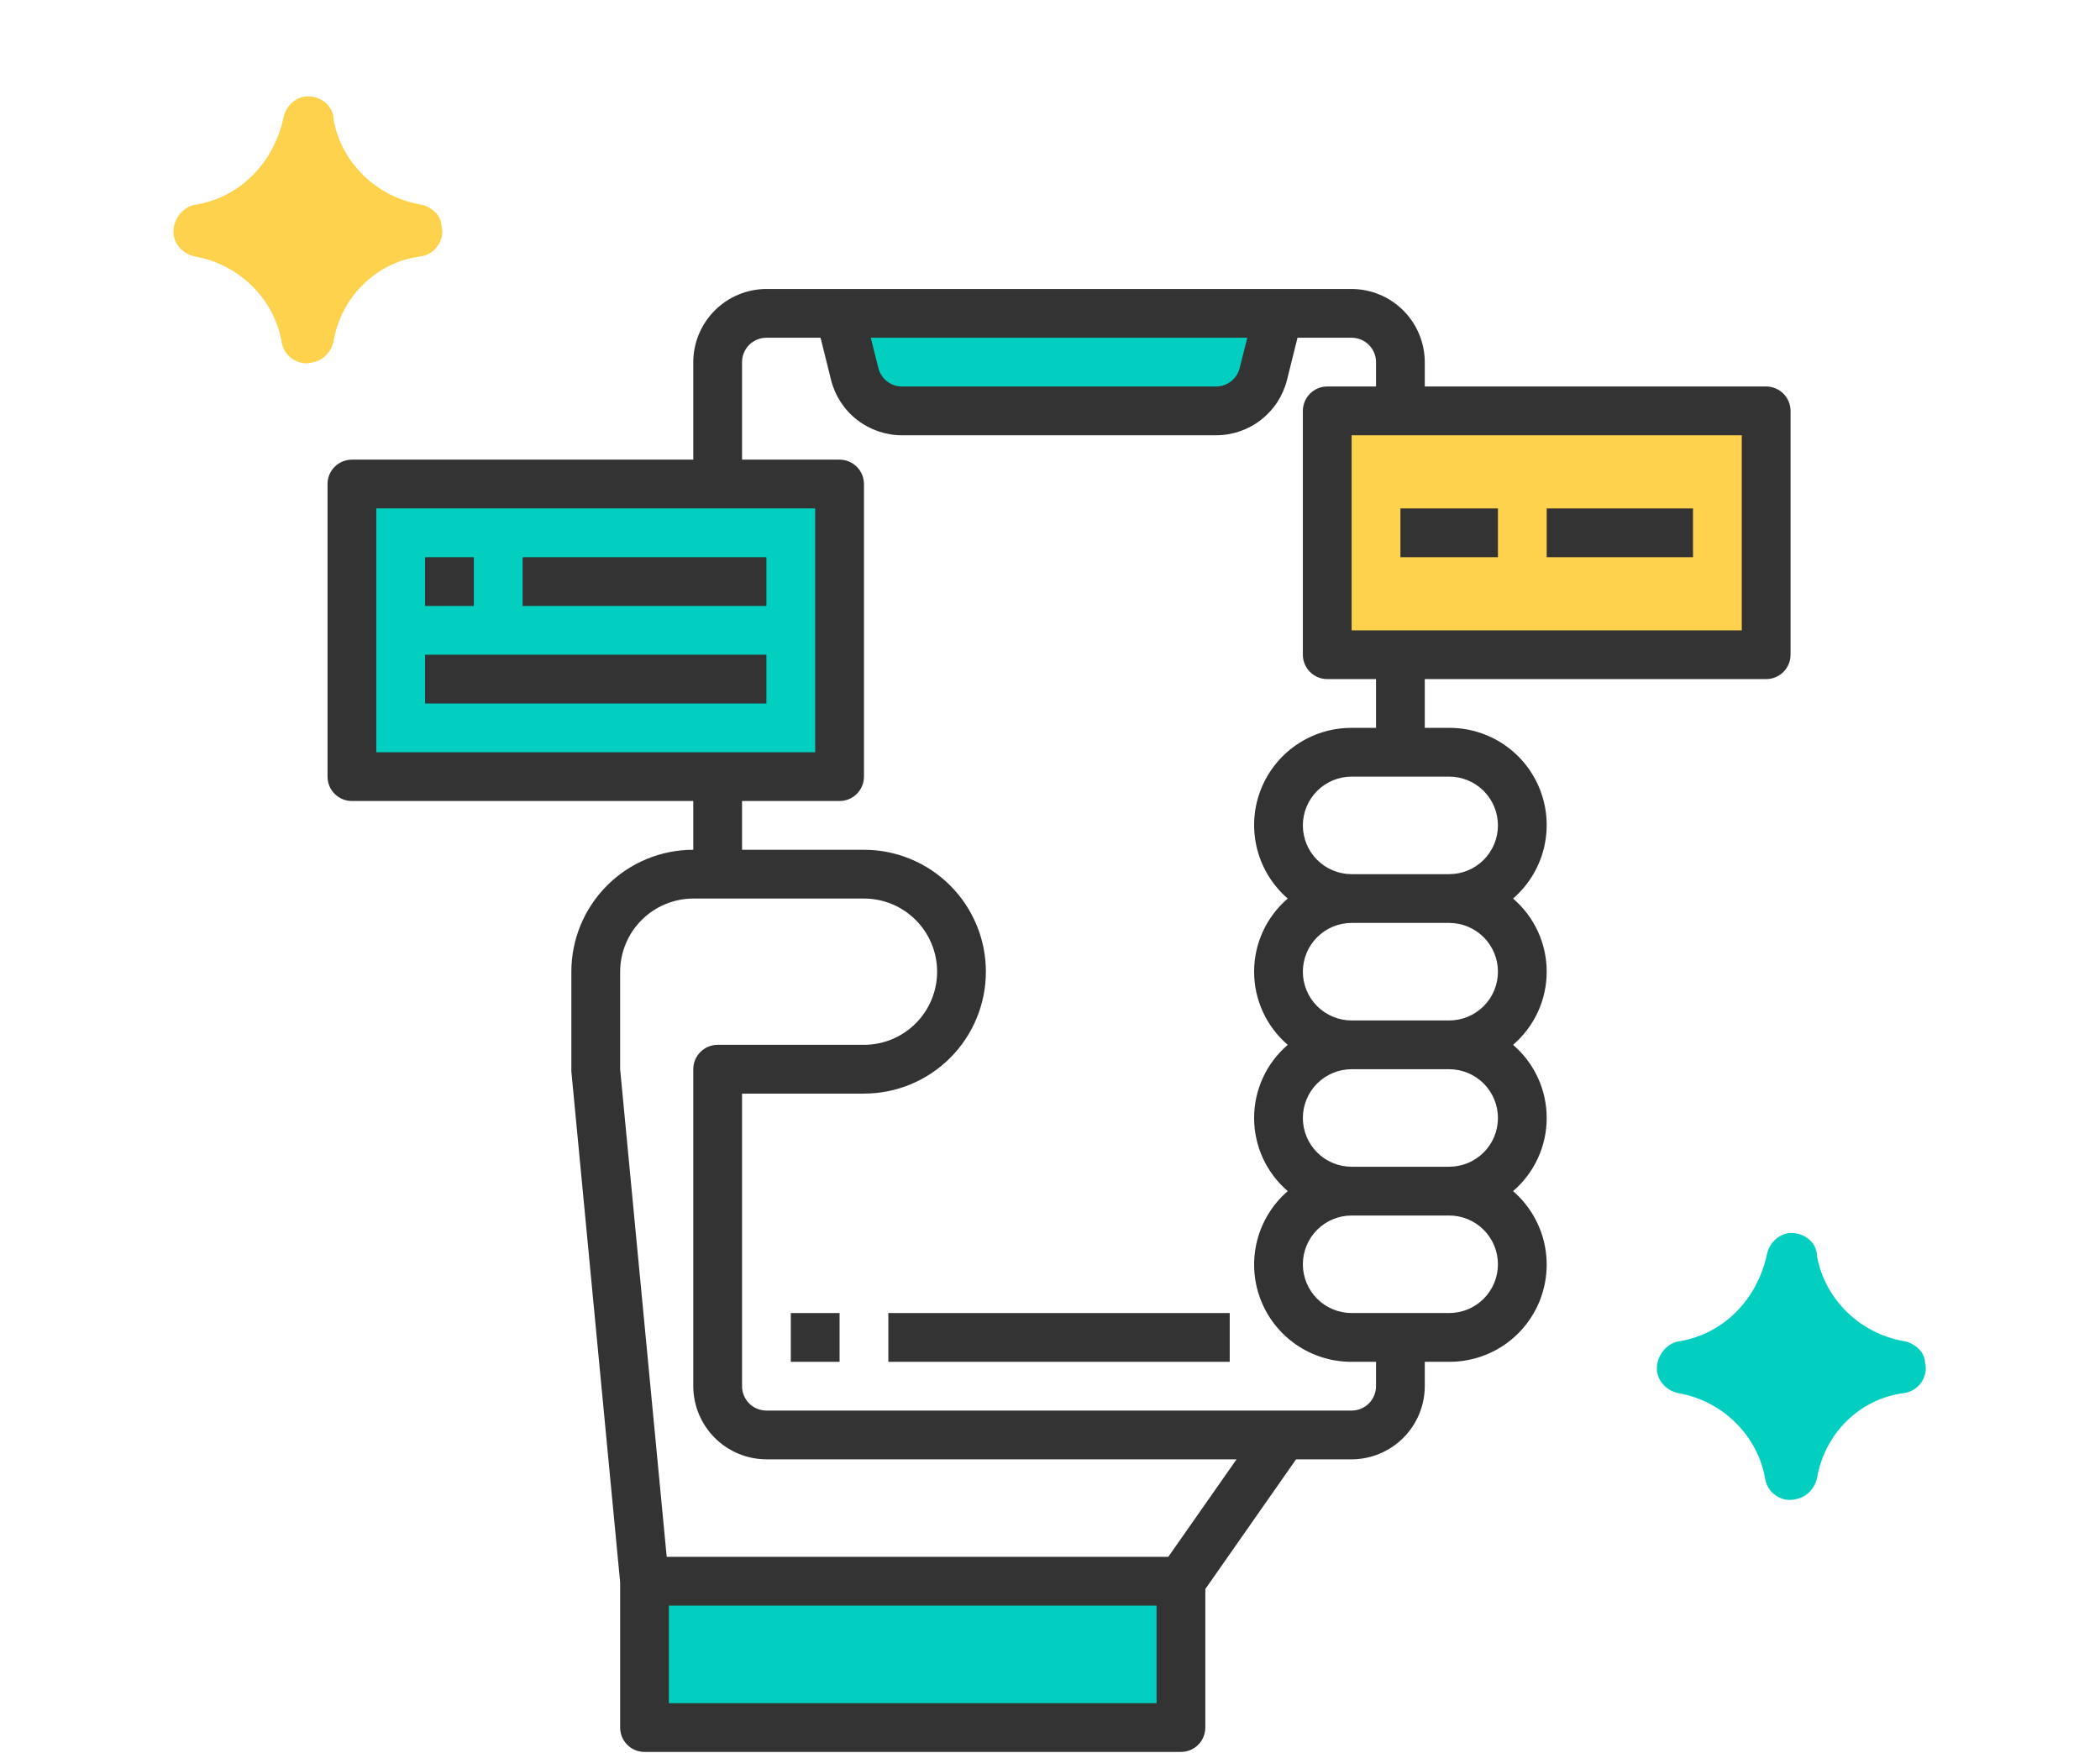
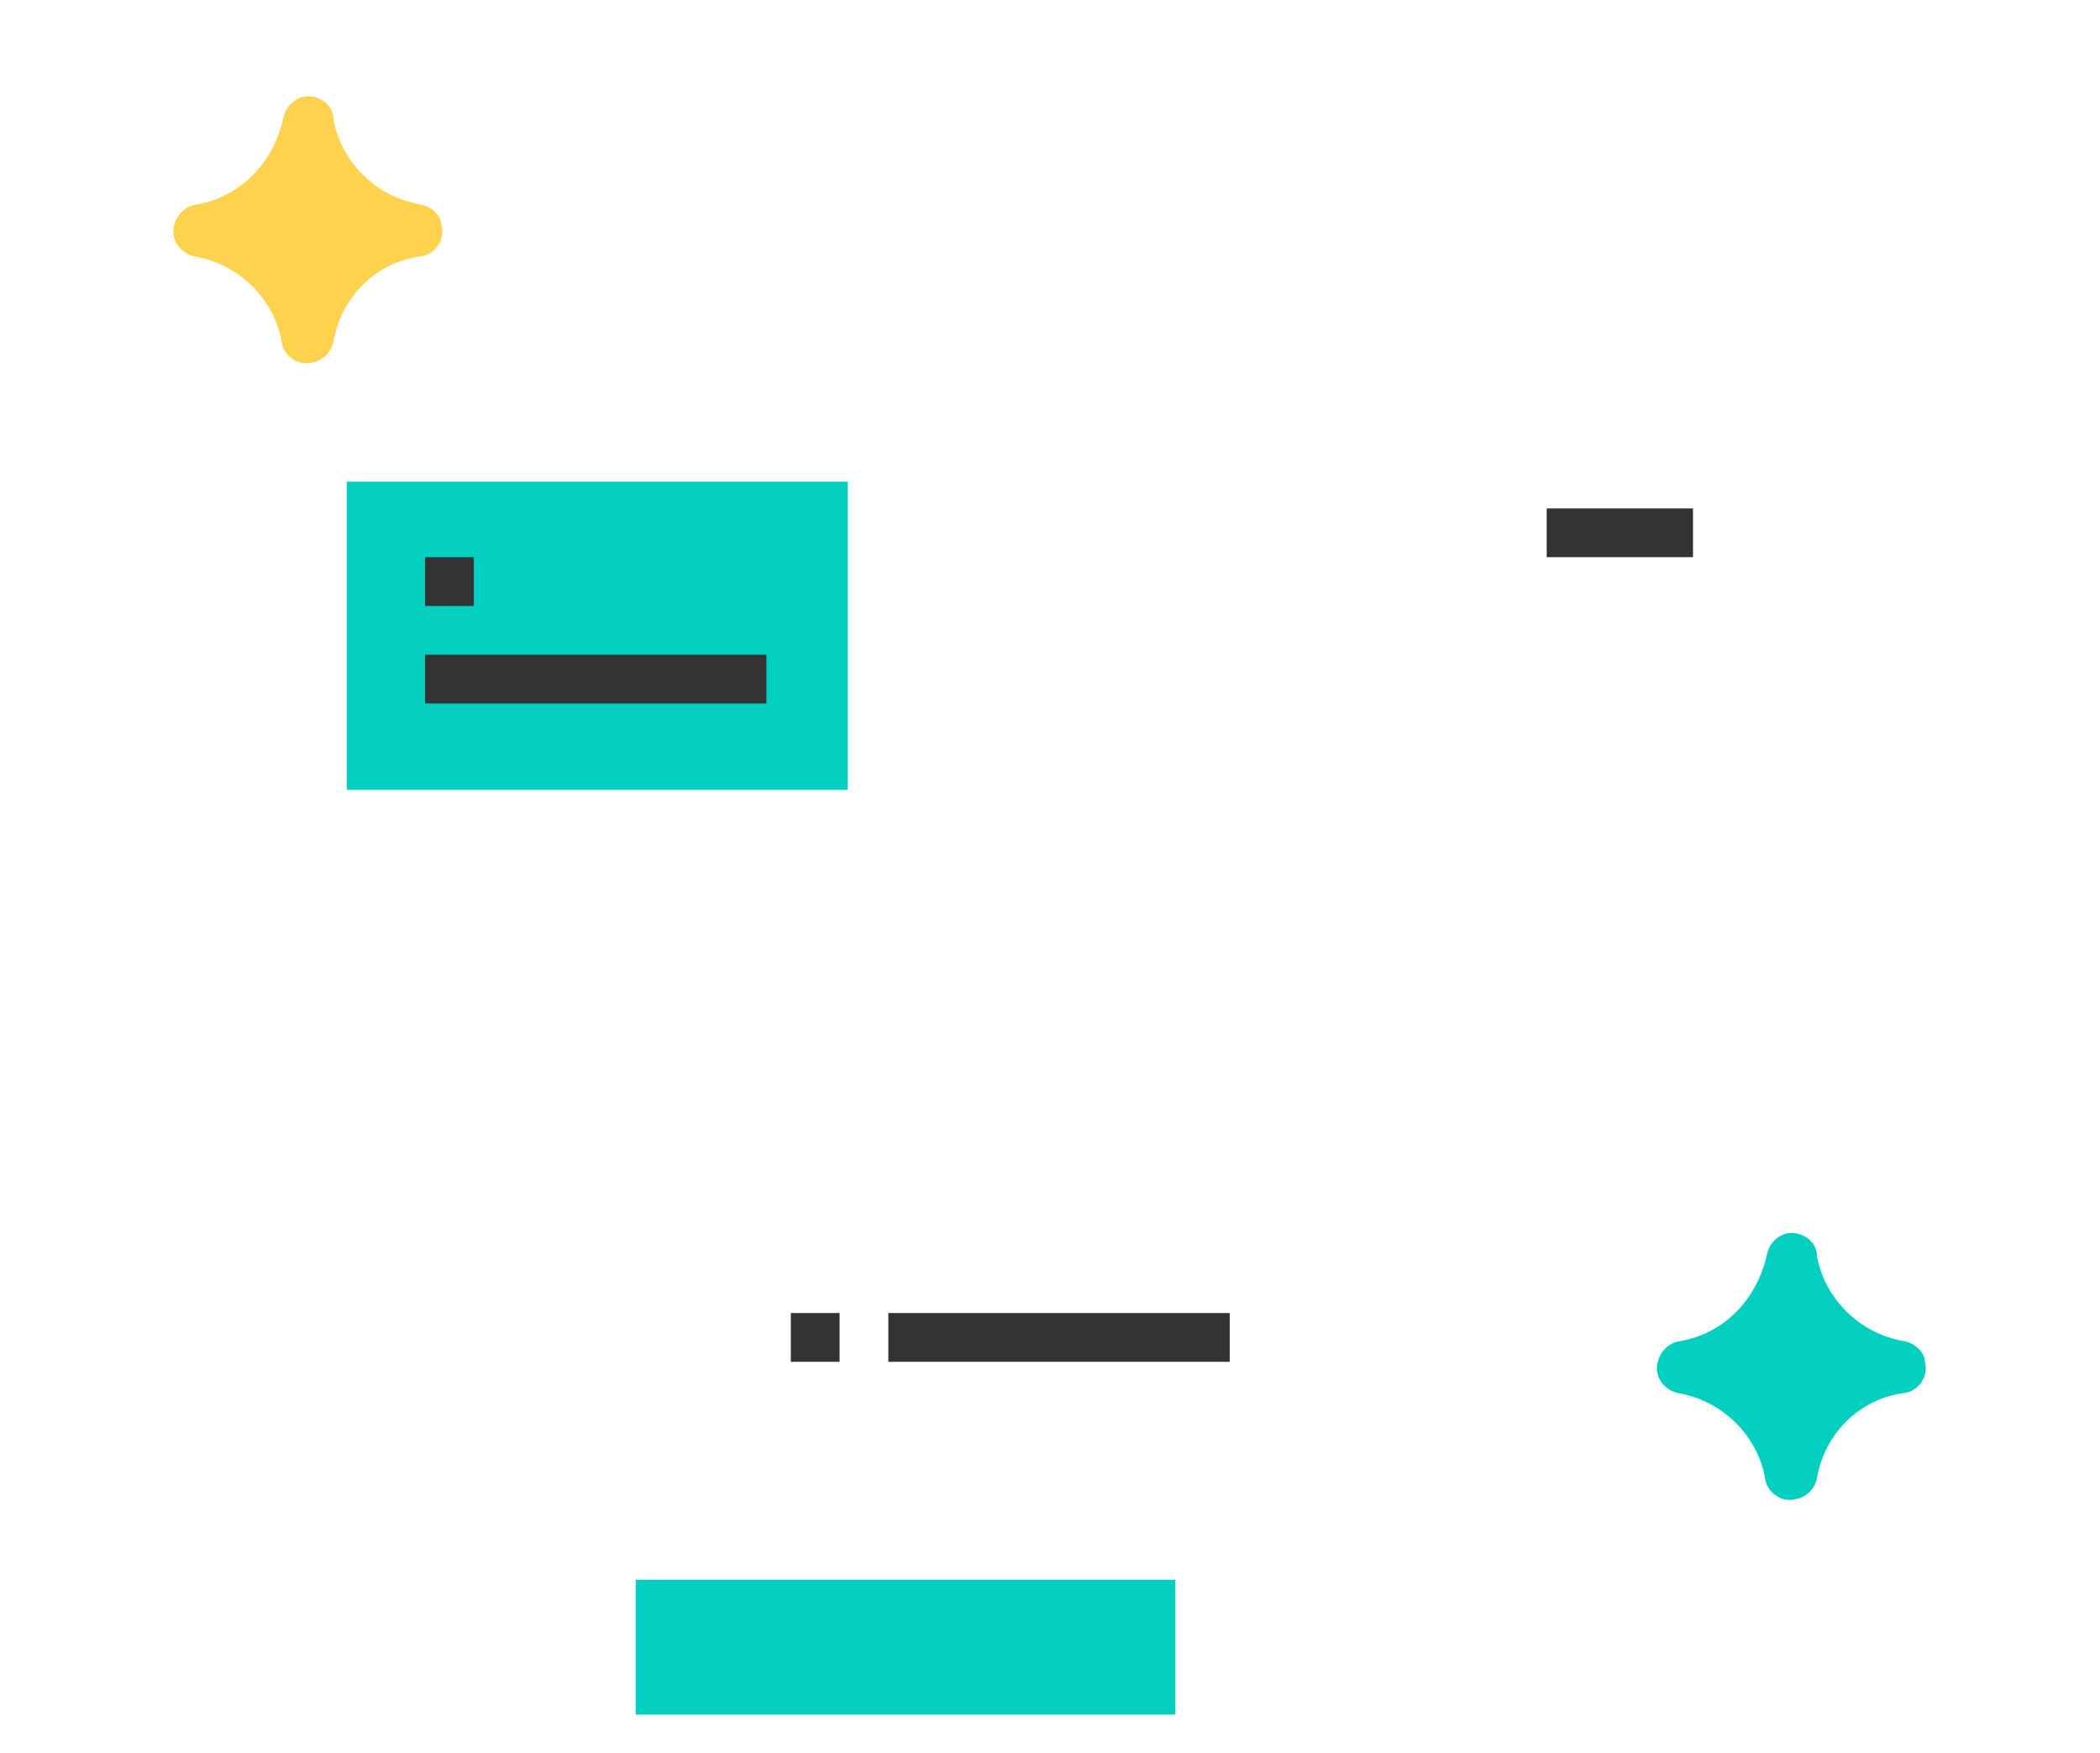
<svg xmlns="http://www.w3.org/2000/svg" width="109" height="91" viewBox="0 0 109 91" fill="none">
  <rect x="18" y="25" width="26" height="16" fill="#02CFC0" />
-   <rect x="44" y="16" width="22" height="5" fill="#02CFC0" />
  <rect x="33" y="82" width="28" height="7" fill="#02CFC0" />
-   <rect x="69" y="22" width="23" height="12" fill="#FFD24D" />
  <path d="M46.109 68.156H63.828V70.688H46.109V68.156Z" fill="#333333" />
  <path d="M41.047 68.156H43.578V70.688H41.047V68.156Z" fill="#333333" />
-   <path d="M91.672 20.062H73.953V18.797C73.95 17.791 73.549 16.827 72.838 16.115C72.126 15.404 71.162 15.003 70.156 15H39.781C38.775 15.003 37.811 15.404 37.1 16.115C36.388 16.827 35.987 17.791 35.984 18.797V23.859H18.266C17.93 23.859 17.608 23.993 17.371 24.23C17.133 24.467 17 24.789 17 25.125V40.312C17 40.648 17.133 40.97 17.371 41.207C17.608 41.445 17.93 41.578 18.266 41.578H35.984V44.109C34.306 44.109 32.697 44.776 31.51 45.963C30.323 47.15 29.656 48.759 29.656 50.438V55.614L32.188 82.129V89.672C32.188 90.007 32.321 90.329 32.558 90.567C32.795 90.804 33.117 90.938 33.453 90.938H61.297C61.633 90.938 61.955 90.804 62.192 90.567C62.429 90.329 62.562 90.007 62.562 89.672V82.483L67.271 75.75H70.156C71.162 75.747 72.126 75.346 72.838 74.635C73.549 73.923 73.95 72.959 73.953 71.953V70.688H75.219C76.249 70.691 77.256 70.379 78.103 69.794C78.951 69.208 79.599 68.377 79.96 67.412C80.322 66.447 80.378 65.395 80.124 64.396C79.869 63.398 79.314 62.502 78.535 61.828C79.082 61.359 79.522 60.776 79.824 60.121C80.125 59.465 80.281 58.753 80.281 58.031C80.281 57.31 80.125 56.597 79.824 55.942C79.522 55.286 79.082 54.704 78.535 54.234C79.082 53.765 79.522 53.182 79.824 52.527C80.125 51.872 80.281 51.159 80.281 50.438C80.281 49.716 80.125 49.003 79.824 48.348C79.522 47.693 79.082 47.11 78.535 46.641C79.314 45.967 79.869 45.071 80.124 44.072C80.378 43.074 80.322 42.022 79.96 41.057C79.599 40.092 78.951 39.261 78.103 38.675C77.256 38.09 76.249 37.778 75.219 37.781H73.953V35.25H91.672C92.007 35.25 92.329 35.117 92.567 34.879C92.804 34.642 92.938 34.32 92.938 33.984V21.328C92.938 20.992 92.804 20.671 92.567 20.433C92.329 20.196 92.007 20.062 91.672 20.062ZM64.739 17.531L64.347 19.101C64.279 19.375 64.121 19.619 63.899 19.793C63.676 19.968 63.402 20.062 63.119 20.062H46.818C46.535 20.062 46.261 19.968 46.038 19.793C45.816 19.619 45.658 19.375 45.59 19.101L45.198 17.531H64.739ZM19.531 39.047V26.391H42.312V39.047H19.531ZM60.031 88.406H34.719V83.344H60.031V88.406ZM60.639 80.812H34.605L32.188 55.5V50.438C32.191 49.431 32.592 48.467 33.303 47.756C34.014 47.045 34.978 46.644 35.984 46.641H44.844C45.851 46.641 46.816 47.041 47.529 47.753C48.241 48.465 48.641 49.431 48.641 50.438C48.641 51.444 48.241 52.41 47.529 53.122C46.816 53.834 45.851 54.234 44.844 54.234H37.25C36.914 54.234 36.592 54.368 36.355 54.605C36.118 54.842 35.984 55.164 35.984 55.5V71.953C35.987 72.959 36.388 73.923 37.1 74.635C37.811 75.346 38.775 75.747 39.781 75.75H64.183L60.639 80.812ZM71.422 71.953C71.422 72.289 71.288 72.611 71.051 72.848C70.814 73.085 70.492 73.219 70.156 73.219H39.781C39.446 73.219 39.124 73.085 38.886 72.848C38.649 72.611 38.516 72.289 38.516 71.953V56.766H44.844C46.522 56.766 48.132 56.099 49.318 54.912C50.505 53.725 51.172 52.116 51.172 50.438C51.172 48.759 50.505 47.15 49.318 45.963C48.132 44.776 46.522 44.109 44.844 44.109H38.516V41.578H43.578C43.914 41.578 44.236 41.445 44.473 41.207C44.71 40.97 44.844 40.648 44.844 40.312V25.125C44.844 24.789 44.71 24.467 44.473 24.23C44.236 23.993 43.914 23.859 43.578 23.859H38.516V18.797C38.516 18.461 38.649 18.139 38.886 17.902C39.124 17.665 39.446 17.531 39.781 17.531H42.591L43.135 19.721C43.341 20.542 43.815 21.27 44.483 21.791C45.15 22.311 45.972 22.594 46.818 22.594H63.119C63.966 22.594 64.788 22.311 65.455 21.791C66.122 21.27 66.596 20.542 66.802 19.721L67.347 17.531H70.156C70.492 17.531 70.814 17.665 71.051 17.902C71.288 18.139 71.422 18.461 71.422 18.797V20.062H68.891C68.555 20.062 68.233 20.196 67.996 20.433C67.758 20.671 67.625 20.992 67.625 21.328V33.984C67.625 34.32 67.758 34.642 67.996 34.879C68.233 35.117 68.555 35.25 68.891 35.25H71.422V37.781H70.156C69.126 37.778 68.119 38.09 67.272 38.675C66.424 39.261 65.776 40.092 65.415 41.057C65.053 42.022 64.997 43.074 65.251 44.072C65.506 45.071 66.061 45.967 66.84 46.641C66.293 47.11 65.853 47.693 65.551 48.348C65.25 49.003 65.094 49.716 65.094 50.438C65.094 51.159 65.25 51.872 65.551 52.527C65.853 53.182 66.293 53.765 66.84 54.234C66.293 54.704 65.853 55.286 65.551 55.942C65.25 56.597 65.094 57.31 65.094 58.031C65.094 58.753 65.25 59.465 65.551 60.121C65.853 60.776 66.293 61.359 66.84 61.828C66.061 62.502 65.506 63.398 65.251 64.396C64.997 65.395 65.053 66.447 65.415 67.412C65.776 68.377 66.424 69.208 67.272 69.794C68.119 70.379 69.126 70.691 70.156 70.688H71.422V71.953ZM75.219 68.156H70.156C69.485 68.156 68.841 67.89 68.366 67.415C67.892 66.94 67.625 66.296 67.625 65.625C67.625 64.954 67.892 64.31 68.366 63.835C68.841 63.36 69.485 63.094 70.156 63.094H75.219C75.89 63.094 76.534 63.36 77.009 63.835C77.483 64.31 77.75 64.954 77.75 65.625C77.75 66.296 77.483 66.94 77.009 67.415C76.534 67.89 75.89 68.156 75.219 68.156ZM75.219 60.562H70.156C69.485 60.562 68.841 60.296 68.366 59.821C67.892 59.346 67.625 58.703 67.625 58.031C67.625 57.36 67.892 56.716 68.366 56.241C68.841 55.767 69.485 55.5 70.156 55.5H75.219C75.89 55.5 76.534 55.767 77.009 56.241C77.483 56.716 77.75 57.36 77.75 58.031C77.75 58.703 77.483 59.346 77.009 59.821C76.534 60.296 75.89 60.562 75.219 60.562ZM75.219 52.969H70.156C69.485 52.969 68.841 52.702 68.366 52.227C67.892 51.753 67.625 51.109 67.625 50.438C67.625 49.766 67.892 49.122 68.366 48.648C68.841 48.173 69.485 47.906 70.156 47.906H75.219C75.89 47.906 76.534 48.173 77.009 48.648C77.483 49.122 77.75 49.766 77.75 50.438C77.75 51.109 77.483 51.753 77.009 52.227C76.534 52.702 75.89 52.969 75.219 52.969ZM75.219 40.312C75.89 40.312 76.534 40.579 77.009 41.054C77.483 41.529 77.75 42.172 77.75 42.844C77.75 43.515 77.483 44.159 77.009 44.634C76.534 45.108 75.89 45.375 75.219 45.375H70.156C69.485 45.375 68.841 45.108 68.366 44.634C67.892 44.159 67.625 43.515 67.625 42.844C67.625 42.172 67.892 41.529 68.366 41.054C68.841 40.579 69.485 40.312 70.156 40.312H75.219ZM90.406 32.719H70.156V22.594H90.406V32.719Z" fill="#333333" />
  <path d="M22.062 28.922H24.594V31.453H22.062V28.922Z" fill="#333333" />
-   <path d="M27.125 28.922H39.781V31.453H27.125V28.922Z" fill="#333333" />
  <path d="M22.062 33.984H39.781V36.516H22.062V33.984Z" fill="#333333" />
-   <path d="M72.688 26.391H77.75V28.922H72.688V26.391Z" fill="#333333" />
+   <path d="M72.688 26.391H77.75H72.688V26.391Z" fill="#333333" />
  <path d="M80.281 26.391H87.875V28.922H80.281V26.391Z" fill="#333333" />
  <path d="M21.813 10.613C19.513 10.213 17.713 8.413 17.313 6.213C17.313 5.413 16.513 4.913 15.813 5.013C15.213 5.113 14.813 5.613 14.713 6.113C14.213 8.413 12.513 10.213 10.213 10.613C9.413 10.713 8.913 11.513 9.013 12.213C9.113 12.813 9.613 13.213 10.113 13.313C12.413 13.713 14.213 15.513 14.613 17.713C14.713 18.513 15.513 19.013 16.213 18.813C16.813 18.713 17.213 18.213 17.313 17.713C17.713 15.413 19.513 13.613 21.813 13.313C22.613 13.213 23.113 12.413 22.913 11.713C22.913 11.213 22.413 10.713 21.813 10.613Z" fill="#FFD24D" />
  <path d="M98.813 69.613C96.513 69.213 94.713 67.413 94.313 65.213C94.313 64.413 93.513 63.913 92.813 64.013C92.213 64.113 91.813 64.613 91.713 65.113C91.213 67.413 89.513 69.213 87.213 69.613C86.413 69.713 85.913 70.513 86.013 71.213C86.113 71.813 86.613 72.213 87.113 72.313C89.413 72.713 91.213 74.513 91.613 76.713C91.713 77.513 92.513 78.013 93.213 77.813C93.813 77.713 94.213 77.213 94.313 76.713C94.713 74.413 96.513 72.613 98.813 72.313C99.613 72.213 100.113 71.413 99.913 70.713C99.913 70.213 99.413 69.713 98.813 69.613Z" fill="#02CFC0" />
</svg>